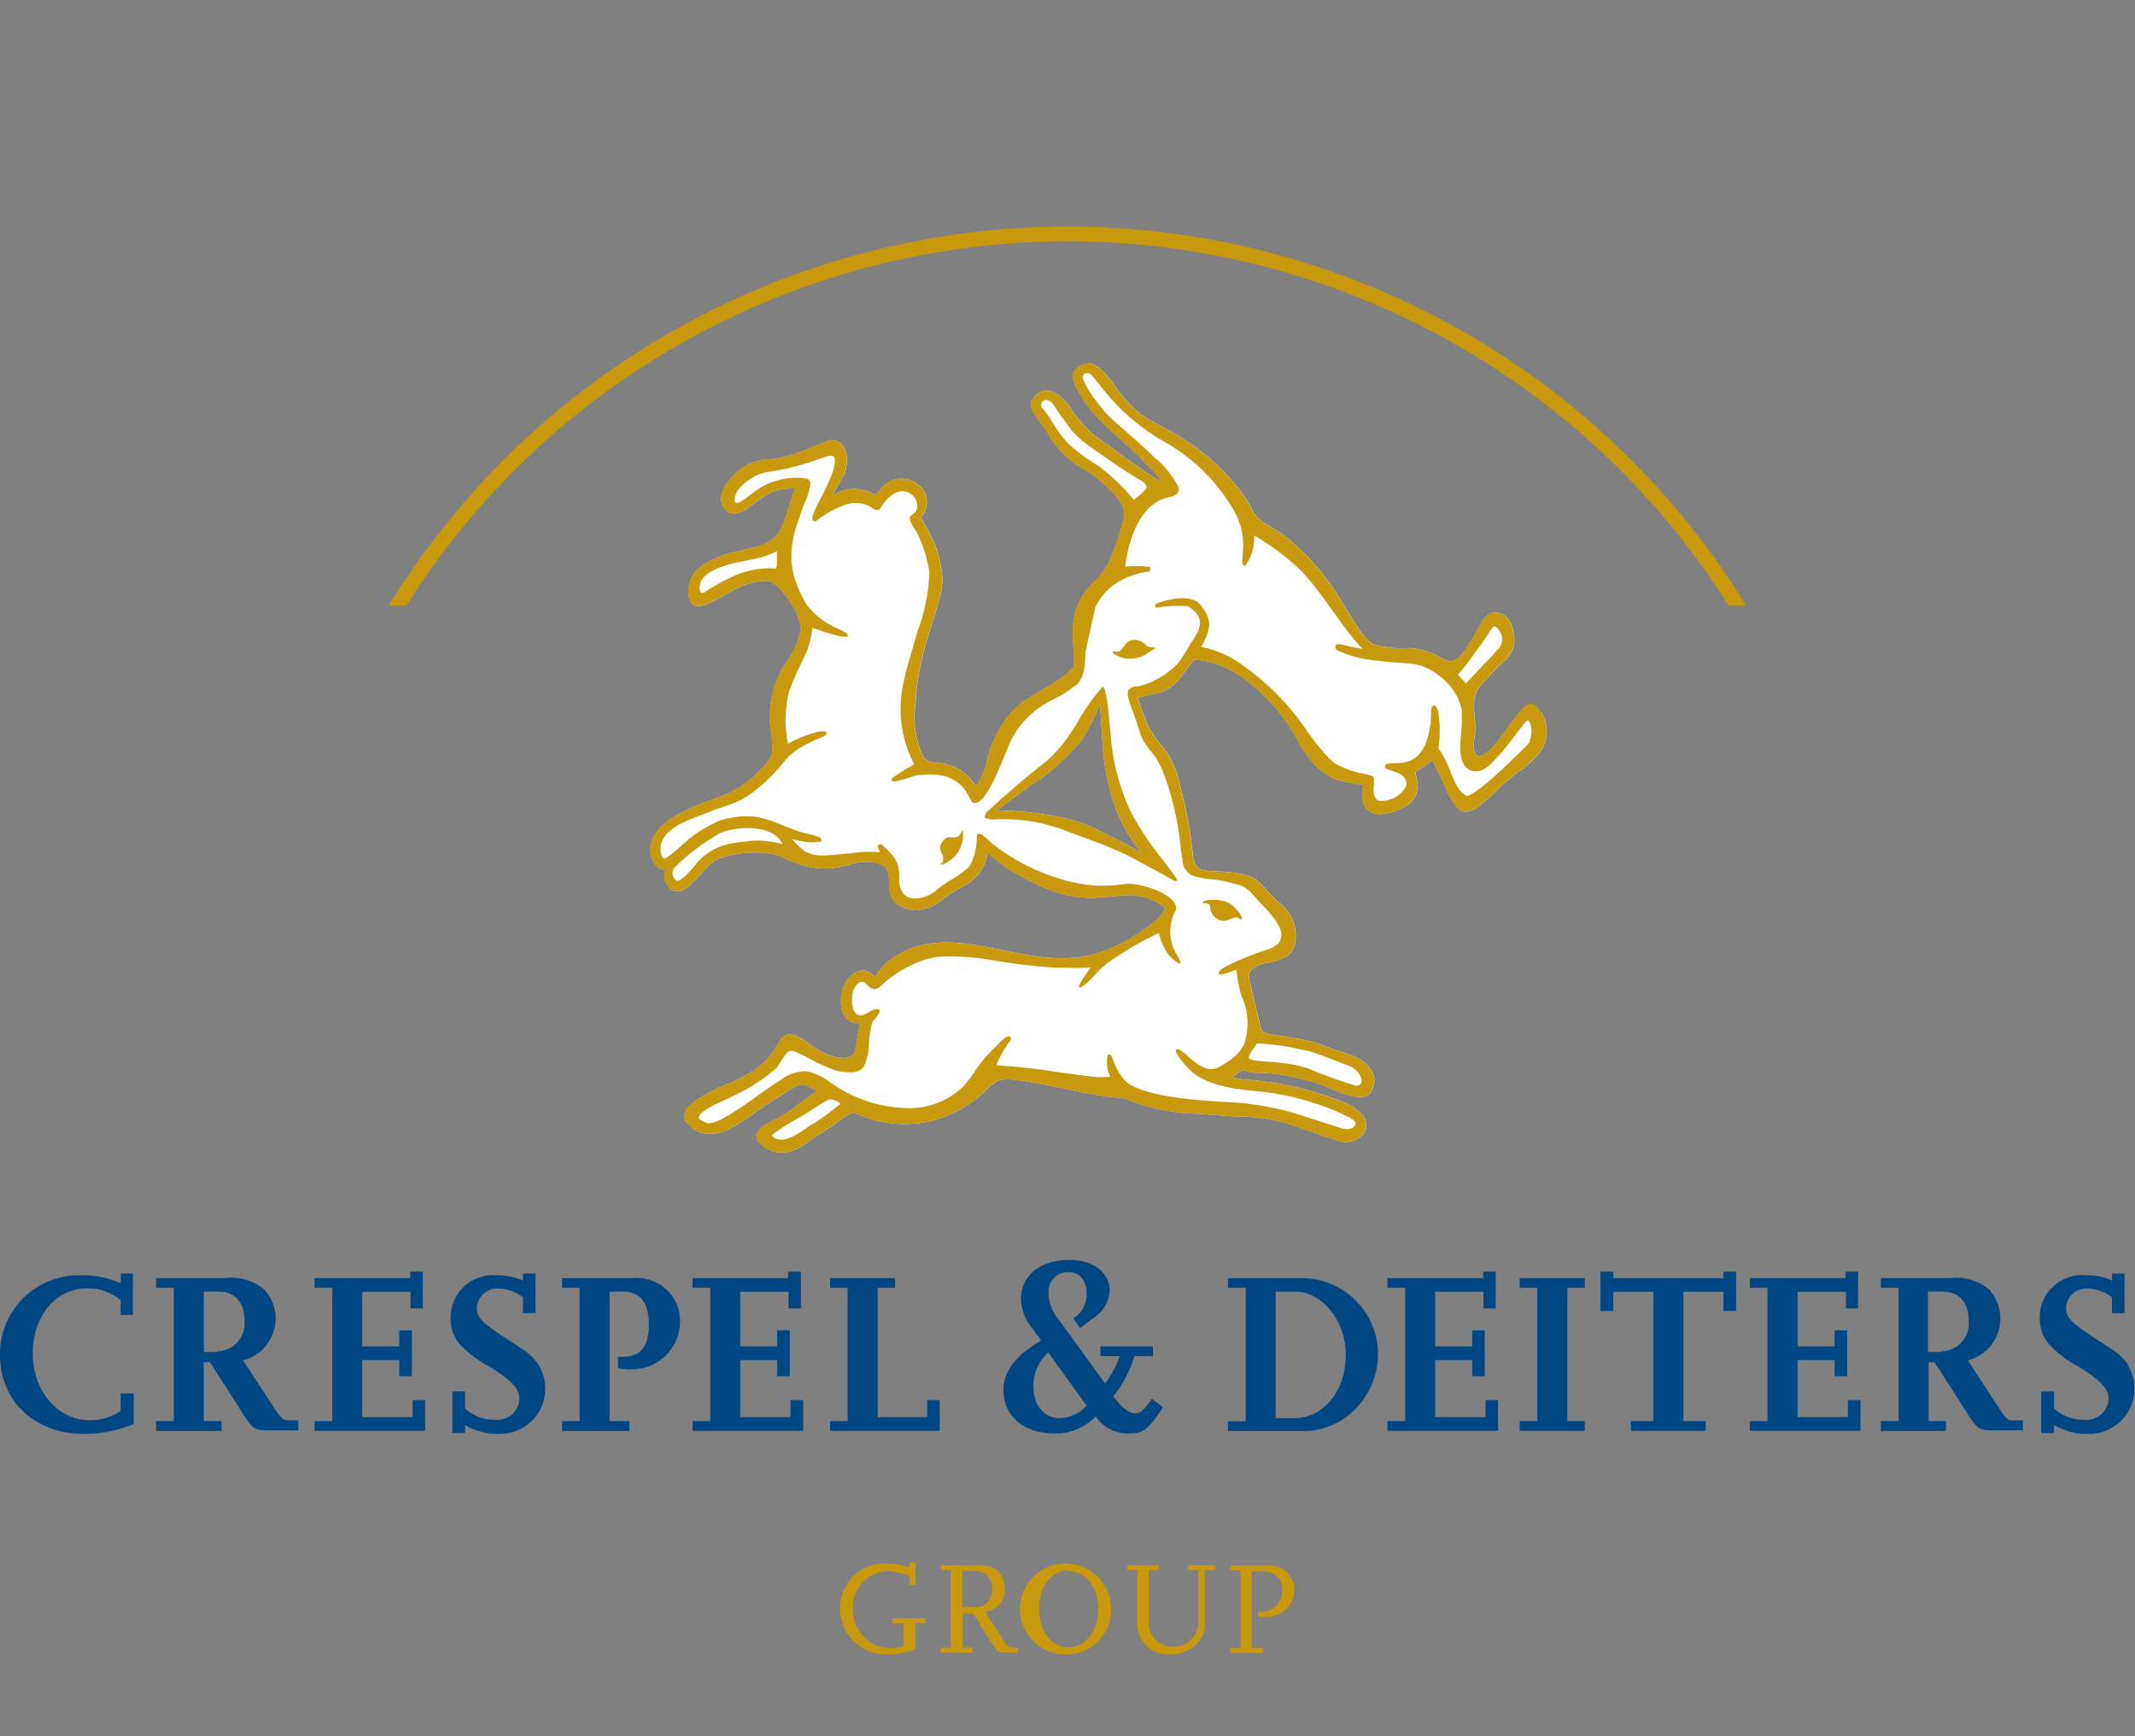
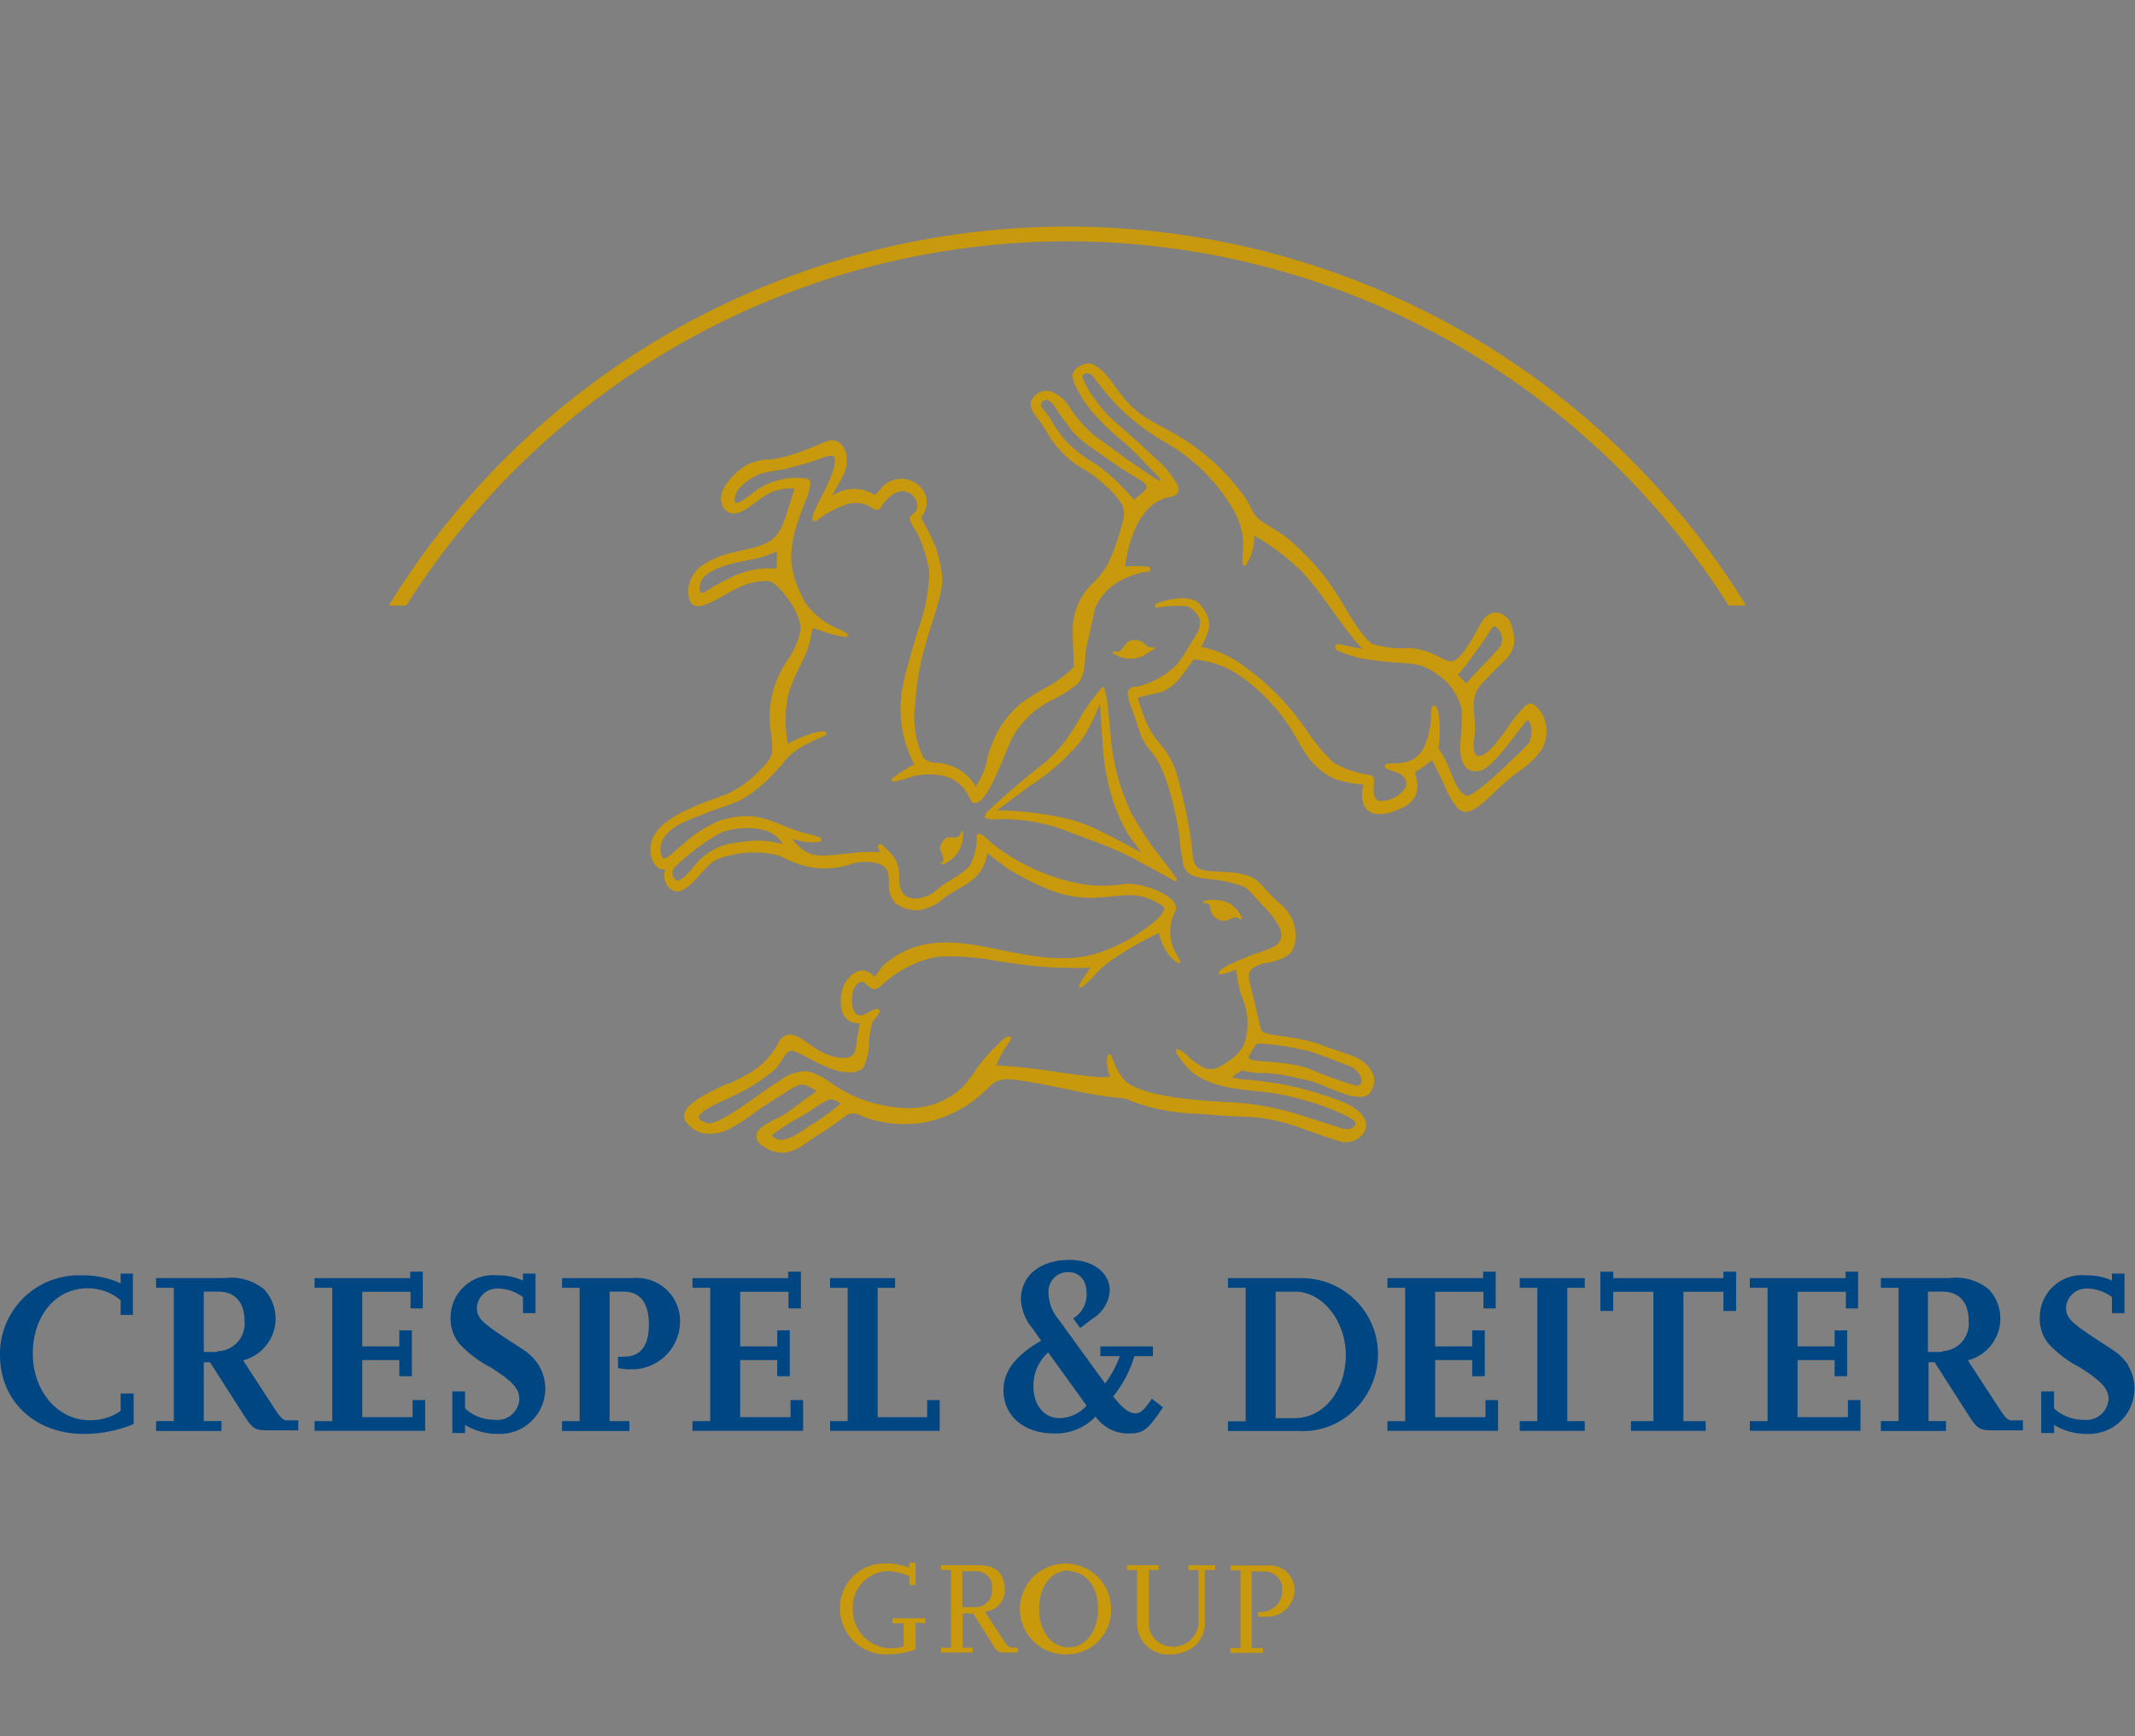
<svg xmlns="http://www.w3.org/2000/svg" fill="none" height="122" viewBox="0 0 150 122" width="150">
  <rect x="0" y="0" width="150" height="122" fill="#808080" stroke="none" />
  <clipPath id="a">
    <path d="m0 0h150v122h-150z" />
  </clipPath>
  <g clip-path="url(#a)">
    <g fill="#004683">
      <path d="m8.477 99.143c-.641.438-1.402.665-2.179.651-2.252 0-3.995-2.068-3.995-4.683 0-2.615 1.577-4.59 3.849-4.59.851-.008 1.676.289 2.324.837v1.034h.861v-2.905h-.861v.682c-.863-.387-1.803-.578-2.75-.558-.75-.025-1.498.102-2.197.373-.7.271-1.336.681-1.872 1.205-.536.524-.959 1.151-1.244 1.843s-.426 1.434-.414 2.182c0 3.236 2.449 5.541 5.893 5.541 1.2.003 2.389-.233 3.497-.692v-2.151h-.913z" />
      <path d="m19.392 99.132-2.314-3.546c.509-.13.975-.389 1.354-.753.378-.363.656-.818.805-1.32.149-.502.166-1.034.047-1.544-.118-.51-.367-.981-.723-1.367-.384-.316-.829-.55-1.307-.687-.478-.137-.98-.174-1.474-.109h-4.814v.682h1.245v9.366h-1.245v.693h4.596v-.693h-1.245v-4.135h.436l2.449 3.825c.56.858.716.961 1.681.961h2.075v-.703h-.664c-.332.041-.529-.103-.903-.672zm-4.15-4.135h-.923v-4.239h1.038c1.162 0 1.826.755 1.826 2.068.024.265-.006.533-.09.786-.084.253-.219.486-.397.685-.178.199-.395.359-.638.47-.243.112-.506.172-.773.178z" />
      <path d="m28.989 99.576h-3.538v-4.011h2.604v1.137h.882v-3.225h-.882v1.127h-2.604v-3.835h3.393v1.168h.861v-2.584h-.882v.455h-6.723v.682h1.245v9.366h-1.245v.682h7.771v-2.161h-.882z" />
      <path d="m36.854 94.894c-.187-.134-.654-.424-1.411-.92-1.567-1.034-1.94-1.396-1.94-2.068.007-.189.051-.374.131-.546.08-.171.193-.325.333-.452.14-.127.304-.225.483-.288.179-.063.368-.09.558-.079.627.013 1.233.222 1.733.6v1.127h.882v-2.781h-.882v.486c-.555-.244-1.157-.368-1.764-.362-.419-.047-.844-.004-1.246.124-.402.129-.772.341-1.085.622-.314.281-.564.626-.735 1.01-.171.385-.257.801-.255 1.221-.018.668.202 1.32.623 1.84.639.677 1.39 1.24 2.22 1.665 1.525.972 1.992 1.489 1.992 2.223-.013.211-.069.418-.164.607-.096.189-.23.357-.393.492-.163.136-.353.236-.557.296-.204.06-.418.077-.629.052-.768.007-1.51-.277-2.075-.796v-1.199h-.892v2.925h.892v-.568c.719.432 1.547.65 2.386.63.571.01 1.133-.133 1.63-.413.496-.28.909-.688 1.194-1.181s.432-1.053.426-1.621-.164-1.125-.459-1.612c-.259-.407-.598-.759-.996-1.034z" />
      <path d="m44.428 89.807h-4.939v.682h1.235v9.366h-1.235v.693h4.731v-.693h-1.39v-9.098h.986c1.173 0 1.774.796 1.774 2.326 0 1.53-.623 2.243-1.733 2.243-.145.018-.291.018-.436 0v.796c.289.065.585.096.882.093.89.025 1.754-.3 2.405-.906.651-.606 1.035-1.443 1.071-2.329.023-.437-.049-.874-.211-1.281-.163-.407-.412-.774-.73-1.075-.319-.302-.699-.531-1.115-.672-.416-.141-.858-.191-1.295-.145z" />
      <path d="m55.541 99.576h-3.538v-4.011h2.604v1.137h.882v-3.225h-.882v1.127h-2.604v-3.835h3.393v1.168h.872v-2.584h-.892v.455h-6.723v.682h1.245v9.366h-1.245v.682h7.771v-2.161h-.882z" />
      <path d="m65.138 99.577h-3.476v-9.087h1.224v-.682h-4.565v.682h1.235v9.366h-1.235v.682h7.699v-2.161h-.882z" />
      <path d="m79.778 99.308c-.457 0-.934-.362-1.567-1.189.677-.839 1.185-1.801 1.494-2.833h1.297v-.682h-3.694v.682h1.37c-.246.69-.596 1.338-1.038 1.923l-3.248-4.476c-.449-.515-.706-1.169-.726-1.851-.019-.192.003-.386.064-.569.062-.183.161-.351.293-.492.131-.142.291-.254.469-.329.178-.076.37-.113.564-.109.778 0 1.287.569 1.287 1.478.019.354-.059.706-.225 1.02-.166.313-.415.575-.719.759l.498.672.851-.651c.35-.205.644-.492.857-.837s.339-.735.367-1.138c0-1.251-1.172-2.161-2.822-2.161-2.075 0-3.424 1.106-3.424 2.781.041.763.336 1.491.84 2.068l.581.827c-1.785 1.034-2.646 2.13-2.646 3.484 0 1.809 1.432 3.039 3.569 3.039.541.015 1.078-.083 1.579-.288s.952-.512 1.327-.9c.26.376.609.68 1.016.888.407.207.86.311 1.318.3 1.038 0 1.359-.279 2.397-1.84l-.778-.6c-.581.848-.809 1.023-1.152 1.023zm-5.323.341c-1.1 0-1.847-.91-1.847-2.223-.013-.451.074-.899.253-1.313.179-.414.447-.785.784-1.085l2.698 3.742c-.238.267-.528.483-.853.634-.325.151-.677.234-1.036.245z" />
      <path d="m91.368 89.807h-5.094v.682h1.245v9.377h-1.245v.683h5.032c.695.034 1.39-.074 2.041-.317.651-.244 1.246-.618 1.746-1.1.542-.511.974-1.126 1.27-1.809s.45-1.418.452-2.161c.001-.71-.139-1.413-.413-2.068-.274-.655-.676-1.249-1.184-1.748s-1.109-.891-1.77-1.156-1.369-.395-2.081-.384zm-.425 9.842h-1.318v-8.891h1.38c1.909 0 3.549 2.068 3.549 4.445 0 2.512-1.556 4.445-3.611 4.445z" />
      <path d="m104.368 99.576h-3.538v-4.011h2.604v1.137h.882v-3.225h-.882v1.127h-2.604v-3.835h3.393v1.168h.861v-2.584h-.882v.455h-6.723v.682h1.245v9.366h-1.245v.682h7.771v-2.161h-.882z" />
      <path d="m106.775 90.489h1.235v9.366h-1.235v.682h4.566v-.682h-1.225v-9.366h1.225v-.682h-4.566z" />
      <path d="m121.083 89.807h-7.74v-.455h-.903v2.76h.903v-1.344h2.822v9.087h-1.577v.682h5.25v-.682h-1.567v-9.087h2.812v1.344h.892v-2.76h-.892z" />
      <path d="m129.83 99.576h-3.538v-4.011h2.604v1.137h.882v-3.225h-.882v1.127h-2.604v-3.835h3.393v1.168h.861v-2.584h-.882v.455h-6.724v.682h1.246v9.366h-1.246v.682h7.772v-2.161h-.882z" />
      <path d="m140.569 99.132-2.314-3.546c.509-.13.975-.389 1.354-.753.378-.363.655-.818.805-1.32.149-.502.166-1.034.047-1.544-.118-.51-.367-.981-.723-1.367-.383-.316-.828-.55-1.307-.687-.478-.137-.98-.174-1.473-.109h-4.814v.682h1.245v9.366h-1.245v.693h4.575v-.693h-1.224v-4.135h.425l2.449 3.825c.56.858.726.961 1.681.961h2.075v-.703h-.664c-.353.041-.519-.103-.892-.672zm-4.151-4.135h-.965v-4.239h1.038c1.162 0 1.826.755 1.826 2.068.024.262-.005.526-.087.776-.081.25-.212.481-.386.68-.174.198-.386.359-.624.473-.238.114-.496.179-.76.19z" />
      <path d="m149.533 95.927c-.271-.412-.624-.763-1.038-1.034-.176-.134-.653-.424-1.4-.92-1.567-1.034-1.94-1.396-1.94-2.068.006-.188.05-.372.129-.543s.192-.324.331-.451.302-.225.479-.289c.178-.064.366-.091.555-.082.627.011 1.233.221 1.732.6v1.127h.882v-2.781h-.882v.486c-.555-.245-1.156-.369-1.764-.362-.418-.047-.842-.005-1.244.124-.401.129-.77.341-1.083.622-.313.281-.562.626-.732 1.01-.169.385-.254.801-.25 1.221-.024.668.197 1.323.622 1.84.637.68 1.388 1.244 2.221 1.665 1.514.972 1.992 1.489 1.992 2.223-.014.212-.071.419-.168.608-.097.189-.232.356-.396.492s-.354.236-.559.296c-.205.06-.419.077-.631.051-.768.009-1.511-.276-2.075-.796v-1.199h-.903v2.925h.903v-.568c.718.434 1.547.653 2.386.63.572.012 1.136-.129 1.634-.409s.912-.687 1.198-1.18.434-1.054.429-1.623c-.005-.57-.164-1.127-.459-1.615z" />
    </g>
    <path d="m64.329 114.008v1.882c-.617.231-1.271.35-1.93.352-.436.022-.872-.044-1.282-.195s-.784-.384-1.101-.684c-.317-.299-.568-.66-.74-1.06s-.26-.831-.26-1.266c-.011-.432.068-.861.233-1.26.165-.399.411-.759.724-1.058.312-.298.684-.529 1.091-.676.407-.148.84-.209 1.272-.18.53-.008 1.055.091 1.546.289v-.361h.446v1.581h-.436v-.61c-.51-.249-1.072-.373-1.639-.362-.666.051-1.286.362-1.723.865-.437.504-.657 1.159-.611 1.823-.006.359.061.714.195 1.047.134.332.334.634.587.888.253.254.555.456.887.592.332.137.689.205 1.048.203.289-.004.575-.049.851-.135v-1.623h-.789v-.351h2.314v.351z" fill="#c8980d" />
    <path d="m70.72 116.117c-.55 0-.654 0-.965-.548l-1.39-2.202h-.726v2.409h.695v.341h-2.22v-.341h.695v-5.458h-.695v-.341h2.594c.903 0 1.421.248 1.702.827.126.257.19.54.187.827.029.399-.103.792-.365 1.095-.263.302-.635.488-1.035.517l1.349 2.068c.218.341.373.455.602.455h.363v.351zm-2.241-5.717h-.872v2.533h.892c.166.004.331-.028.484-.092s.291-.16.405-.281c.114-.121.2-.264.254-.421.054-.156.075-.323.06-.488.021-.166.004-.335-.049-.495-.053-.159-.142-.304-.26-.424-.118-.12-.261-.213-.419-.27s-.328-.078-.495-.062z" fill="#c8980d" />
    <path d="m75.078 116.242c-.642.043-1.282-.106-1.837-.43-.555-.323-1-.806-1.276-1.384-.276-.579-.372-1.227-.274-1.86s.385-1.222.823-1.691c.439-.469 1.008-.795 1.635-.937s1.282-.093 1.881.141c.599.234 1.113.642 1.476 1.171s.558 1.155.559 1.795c.025.818-.275 1.612-.834 2.21-.56.599-1.334.953-2.154.985zm0-5.893c-1.224 0-2.075 1.117-2.075 2.698 0 1.582.882 2.709 2.075 2.709s2.075-1.148 2.075-2.709-.882-2.646-2.065-2.646z" fill="#c8980d" />
    <path d="m84.644 110.318v3.546c.045.418-.039.84-.241 1.21-.202.369-.512.668-.89.857-.4.21-.845.32-1.297.321-.295.019-.59-.021-.869-.118-.279-.098-.534-.251-.752-.45-.217-.2-.392-.441-.513-.709-.121-.269-.186-.559-.191-.853v-3.804h-.706v-.341h2.22v.341h-.695v3.515c-.028.237-.005.478.068.706s.194.438.356.615c.161.177.359.318.579.413.221.095.459.141.699.137.244.006.487-.038.713-.131.226-.093.429-.232.598-.409.168-.176.297-.386.379-.615.082-.23.114-.474.095-.716v-3.515h-.706v-.341h1.878v.341z" fill="#c8980d" />
    <path d="m88.898 113.595c-.172.017-.346.017-.519 0v-.331c.083.013.167.013.249 0 .393-.008.766-.17 1.04-.45.274-.281.426-.658.423-1.049.029-.324-.071-.647-.279-.898-.208-.252-.506-.412-.831-.446h-1.038v5.376h.788v.341h-2.293v-.341h.716v-5.459h-.706v-.341h2.677c.239-.014.479.021.703.104.225.083.43.212.601.378.172.167.307.367.397.588.09.222.132.459.124.698-.011.256-.072.507-.182.739-.11.231-.265.438-.457.609-.192.171-.416.301-.659.384s-.501.116-.757.098z" fill="#c8980d" />
    <path d="m74.995 16.954c9.283.005 18.414 2.356 26.537 6.833 8.124 4.476 14.975 10.933 19.914 18.765h1.235c-4.995-8.135-12.004-14.856-20.353-19.519-8.35-4.663-17.761-7.112-27.333-7.112-9.572 0-18.983 2.449-27.333 7.112s-15.358 11.384-20.353 19.519h1.235c4.94-7.831 11.791-14.287 19.915-18.763 8.123-4.476 17.253-6.828 26.537-6.834z" fill="#c8980d" />
-     <path d="m80.234 59.951-.342-.207c-.923-.507-1.774-.951-2.729-1.416-.664-.327-1.359-.587-2.075-.775-1.444-.339-2.917-.54-4.399-.6-.225-.017-.45-.017-.674 0 0 0 .965-.703 1.598-1.179l.623-.476c.826-.511 1.6-1.1 2.314-1.758.218-.207.425-.413.612-.62.394-.371.742-.788 1.038-1.241.332-.566.626-1.153.882-1.758l.197-.465.187 2.843c.068 1.118.249 2.226.54 3.308.282 1.093.726 2.139 1.318 3.101.28.445.623.848.913 1.272m28.015-9.883c-.426-.62-.685-.703-1.038-.496-.52.506-.983 1.068-1.38 1.675-.415.517-1.141 1.664-1.805 1.83-.052.017-.106.019-.159.009s-.102-.035-.142-.071c-.301-.31-.145-1.034-.104-1.447.135-1.261-.436-2.45.405-3.453l.072-.083c.519-.558 1.038-1.096 1.598-1.633.338-.287.574-.675.675-1.106.058-.436.008-.88-.146-1.292-.045-.236-.158-.454-.326-.627-.167-.173-.382-.293-.618-.345-.133-.026-.271-.026-.404 0-.31.107-.571.319-.737.6l-.114.186c-.104.176-.197.362-.301.548-.254.484-.545.947-.872 1.385-.695.951-1.037.734-1.753.372-.636-.361-1.345-.573-2.075-.62-.853.068-1.71-.02-2.532-.259-.643-.32-1.536-1.819-2.168-2.895-.543-.932-1.171-1.811-1.878-2.626-.218-.248-.446-.496-.685-.734s-.602-.589-.903-.858c-.296-.275-.615-.524-.955-.744-.332-.217-.685-.424-1.038-.651-.447-.241-.792-.634-.975-1.106-.104-.186-.218-.403-.373-.651-1.351-1.922-3.125-3.51-5.188-4.642-1.857-1.034-2.501-1.22-3.849-3.029-.239-.32-.322-.496-.602-.817-.262-.343-.586-.633-.955-.858-.154-.097-.338-.138-.519-.114-.446.062-.975.341-1.038.837.01.218.063.432.156.631.349.749.803 1.445 1.349 2.068.549.611 1.138 1.184 1.764 1.716.301.238.56.465.757.651.488.455 1.286 1.323 1.816 1.851.529.527.498.713-.415.072-.695-.486-1.671-1.117-2.075-1.447-.591-.445-1.183-.868-1.785-1.292-.734-.624-1.367-1.356-1.878-2.171-.148-.217-.326-.412-.529-.579-.612-.455-1.255-.672-1.878 0-.623.672.187 1.354.529 1.881l.29.434c.577 1.088 1.433 2.005 2.48 2.657.365.193.712.418 1.038.672.27.217.55.445.809.693.414.362.77.783 1.058 1.251.172.428.172.905 0 1.334-.229.891-.531 1.763-.903 2.605-.26.538-.611 1.028-1.038 1.447-.479.425-.863.946-1.128 1.528s-.403 1.213-.408 1.853c0 .879.073 1.758.083 2.636-.634.618-1.358 1.138-2.148 1.54-.555.315-1.092.66-1.608 1.034-.594.506-1.099 1.107-1.494 1.778-.353.623-.628 1.286-.82 1.975-.104.75-.397 1.461-.851 2.068-.088-.191-.203-.369-.342-.527-.316-.359-.706-.647-1.142-.845-.436-.198-.91-.301-1.39-.302-.272-.031-.53-.135-.747-.3-.593-1.204-.799-2.562-.591-3.887.166-3.98 1.94-6.926 1.888-8.798-.063-.736-.217-1.462-.457-2.161-.301-.71-.648-1.401-1.038-2.068.102-.135.189-.281.259-.434.14-.326.176-.687.104-1.034-.081-.323-.267-.61-.529-.817-.194-.17-.421-.298-.668-.375-.247-.077-.507-.101-.763-.071-.257.03-.504.114-.726.246-.222.132-.413.309-.562.52-.111.131-.232.252-.363.362-.451-.29-.979-.438-1.516-.425-.537.013-1.057.186-1.493.497l.882-1.602c.121-.331.174-.682.156-1.034v-.134c-.03-.295-.145-.575-.332-.806-.571-.672-1.255-.176-1.899.072l-.664.269c-.762.306-1.555.528-2.366.662h-.27c-.483.033-.957.149-1.401.341-.566.321-1.058.758-1.442 1.282-.246.296-.404.654-.457 1.034-.021.262.044.523.187.744.06.103.142.193.241.26.099.068.211.113.33.132.892.145 1.868-1.158 2.926-1.54.473-.177.981-.244 1.484-.197l-.623 1.944c-.56 1.747-1.183 1.995-3.237 2.429-.291.062-.571.124-.851.207-.548.15-1.072.376-1.556.672-.344.183-.636.452-.847.779s-.334.704-.357 1.092c0 .517.083.858.342 1.034.259.176.643.114 1.193-.145.55-.259.82-.424 1.224-.651.228-.134.467-.269.706-.383.645-.319 1.355-.488 2.075-.496.467 0 1.038.651 1.536 1.365.429.561.714 1.217.83 1.913-.121.842-.449 1.641-.955 2.326-1.016 1.477-1.425 3.287-1.141 5.055.091.498.115 1.005.073 1.509-.13.304-.316.582-.55.817-.71.83-1.586 1.503-2.573 1.975-.903.362-1.702.579-2.625 1.034-.717.287-1.383.689-1.971 1.189-.225.215-.42.458-.581.724-.602 1.106 0 2.522.799 2.357-.081.228-.096.474-.043.71.053.236.172.452.344.624 1.038.93 2.231-1.354 3.113-1.902.322-.185.673-.314 1.038-.383 1.173-.312 2.407-.312 3.58 0 .607.329 1.251.582 1.919.755.961.214 1.962.178 2.905-.103.602-.228 1.257-.282 1.888-.155.944.207.955.641.975 1.427-.023.255.006.511.084.754s.205.468.372.662c.425.311.936.484 1.463.496.733-.051 1.424-.359 1.951-.868.654-.496 1.598-.889 2.075-1.344.542-.462.888-1.113.965-1.819.446.383.944.713 1.401 1.085 2.895 1.737 4.358 2.068 6.039 2.068l.809-.052c1.536-.145 2.334-.351 3.725.403.259.145.457.279.457.372 0 .403-.706 1.034-1.567 1.602-1.038.742-2.196 1.301-3.424 1.654-1.919.496-3.797.248-6.402-.3-2.947-.62-5.8-1.158-8.3 1.034-.156.134-.643.837-.664.848-.183-.24-.45-.402-.747-.455-.612-.072-1.183.548-1.401 1.034-.394.951-.384 2.75 1.11 2.667 0 .217-.124.662-.176 1.034-.135 1.034-.093 1.52-1.349 1.385-.504-.094-.986-.279-1.421-.548-.311-.186-.602-.414-.892-.62-.169-.115-.346-.218-.529-.31-.55-.248-1.038-.227-1.411.558-.438.805-1.082 1.479-1.868 1.954-.505.301-1.028.571-1.567.806h-.114c-1.598.744-3.403 1.613-2.936 2.605.162.22.358.411.581.569.184.14.397.238.623.289.601.112 1.222.033 1.774-.227l.156-.083c.57-.3 1.115-.646 1.629-1.034.861-.662 1.816-1.199 2.729-1.788.467-.279.737-.321.986-.238.264.127.52.269.768.424l-.768.538-1.401 1.034c-.519.351-2.023.879-2.075 1.52-.007.145.026.289.096.416.07.128.173.234.298.307.454.362 1.028.542 1.608.507.538-.096 1.044-.324 1.473-.662.259-.176.508-.362.768-.517.55-.331 1.432-.941 1.951-1.344s.861-.227 1.328 0c1.358.505 2.825.644 4.254.403 1.679-.315 3.221-1.134 4.42-2.347.529-.517.83-.827 2.189-.631 1.038.145 2.075.362 3.113.569.747.165 1.494.321 2.241.445.747.124 1.318.207 1.982.258.195.011.385.072.55.176 1.552.587 3.196.898 4.856.92.975.083 1.93.165 2.905.196 1.344.016 2.676.254 3.943.703l.623.227c.851.31 1.826.641 2.355.796 1.411.507 3.59-1.664-.342-2.977-.643-.238-1.339-.455-2.013-.641l-.591-.155c-1.163-.273-2.346-.456-3.538-.548-.332 0-.633-.072-.757-.103l-.301-.083.706-.475c.468.139.954.205 1.442.196h.218c.771.041 1.537.162 2.283.362l.581.134h.073c.443.125.876.28 1.297.465 1.214.507 2.864 1.23 3.237.186.105-.19.161-.403.161-.62 0-.217-.055-.43-.161-.62-.268-.466-.684-.83-1.183-1.034-.612-.269-1.567-.527-2.241-.806-.375-.144-.76-.261-1.152-.351-.529-.124-1.038-.207-1.587-.289s-1.546-.145-1.629-.486l-.84-3.515c-.073-.662.207-.786.726-1.034.332-.145.654-.114 1.038-.238.654-.238 1.141-.362 1.401-1.034.146-.515.143-1.06-.007-1.574s-.443-.975-.844-1.331c-1.888-1.561-1.297-2.192-4.15-2.357-1.463-.083-2.075.052-2.148-1.427-.155-1.423-.415-2.833-.778-4.218-.685-3.37-1.754-2.977-2.583-5.169-.166-.455-.446-1.22-.477-1.416 1.276-.403 1.66-.145 2.646-1.034.332-.31.82-1.034 1.297-1.654 1.175.09 2.304.493 3.268 1.168 1.622 1.139 2.966 2.626 3.932 4.352.201.38.423.75.664 1.106.49.757 1.179 1.365 1.992 1.758.673.219 1.369.358 2.075.413-.157.456-.157.95 0 1.406.488 1.085 1.951.61 2.698.227.392-.16.718-.448.923-.817.311-.806.093-.982 0-1.706.412-.249.804-.528 1.172-.837.374.672.654 1.282.892 1.799.212.551.506 1.066.872 1.53.415.434.892.413 1.681-.207.261-.207.51-.428.747-.662.567-.568 1.17-1.1 1.805-1.592.7-.432 1.301-1.006 1.764-1.685.203-.392.304-.828.293-1.269-.011-.441-.133-.872-.355-1.253" fill="#fff" />
    <path d="m107.522 52.084c-.387.44-.8.857-1.234 1.251-.312.3-1.443 1.416-2.314 2.068-.519.393-.955.641-1.038.445-.83-.393-1.037-2.243-1.878-3.246.125-.836.125-1.686 0-2.522-.016-.123-.055-.242-.114-.351-.135-.196-.249-.238-.363 0-.041.343-.061.688-.062 1.034-.26 1.685-.685 2.905-2.594 2.874-.311 0-.571 0-.612.155-.042.155 0 .186.124.238l.726.259c.654.258.706.703.591 1.034-.188.303-.453.551-.768.718-.315.167-.67.248-1.027.233-.342 0-.54-.445-.425-1.21 0-.527 0-.537-.467-.641-.837-.131-1.643-.415-2.376-.837-.749-.726-1.414-1.534-1.982-2.409l-.187-.258c-1.108-1.554-2.465-2.916-4.015-4.032-.909-.717-1.976-1.21-3.113-1.437.674-1.241.82-1.809 0-2.895-.602-.806-2.075-.517-2.978-.217-.27.093-.342.228-.197.351h.124c.685-.116 1.382-.148 2.075-.093.349.162.633.435.809.775.301.589-.249 1.385-.581 1.84-.271.527-.595 1.026-.965 1.489-.759.752-1.71 1.285-2.749 1.54-.116-.015-.234-.002-.344.037-.11.04-.209.105-.289.19-.207.259.104 1.034.353 1.696.477 1.24.342 1.633 1.328 2.771.986 1.137 1.754 4.549 1.909 6.037.033.49.099.977.197 1.458v.124c.025.207.102.404.224.574s.283.306.471.398c.427.141.869.227 1.318.258.423.035.843.104 1.255.207.882.258 1.11.186 1.816 1.034.706.848 3.248 2.926.851 3.701-.571.186-3.486 1.22-3.393 1.644 0 .176.301.072.56 0 .229-.07.454-.153.674-.248.05.629.172 1.25.363 1.851.497 1.076.56 2.301.176 3.422-.179.351-.43.661-.737.91-.327.254-.674.483-1.038.682-.17.086-.359.131-.55.131s-.38-.045-.55-.131c-.38-.197-.729-.448-1.038-.744-.165-.17-.349-.319-.55-.445-.311-.165-.384-.072-.28.217.317.507.705.967 1.152 1.365 1.349 1.034 3.31 1.179 5.011 1.344.98.117 1.949.317 2.895.6l.249.072c.802.235 1.586.528 2.345.879.581.258.965.496.934.693-.145.362-.488.496-1.214.238l-2.314-.744c-1.84-.624-3.764-.972-5.707-1.034-2.822-.145-5.686-.507-6.848-1.375-.359-.367-.644-.798-.84-1.272-.135-.279-.218-.693-.342-.693h-.073c-.073 0-.124.145-.124.32-.008.148-.008.296 0 .445.02.281.098.556.228.806-.393.04-.79.04-1.183 0-.695-.072-1.546-.196-2.459-.32-1.45-.238-2.912-.4-4.378-.486.219-.527.493-1.03.82-1.499.093-.1.167-.215.218-.341.006-.023.007-.046.003-.07-.004-.023-.014-.045-.028-.064s-.032-.034-.053-.045c-.021-.011-.044-.017-.068-.018-.176 0-.508.258-.84.641-.511.474-.973.997-1.38 1.561-.283.456-.602.888-.955 1.292-.573.562-1.264.991-2.022 1.255s-1.567.358-2.366.275c-1.792-.115-3.514-.731-4.97-1.778-.408-.309-.863-.55-1.349-.713-.132-.04-.267-.068-.405-.083-.676.02-1.326.264-1.847.693-.799.475-1.567 1.085-2.355 1.623-.259.165-.768.527-1.297.837-.529.31-1.152.6-1.442.486-.394-.134-.55-.258-.56-.383 0-.403 1.224-.972 2.002-1.313l.519-.248c1.041-.488 2.011-1.114 2.884-1.861.301-.351.508-.796.799-1.127.291-.331.695 0 1.297.259.661.385 1.356.711 2.075.972.367.105.749.153 1.131.145.321.004.631-.118.861-.341.27-.561.405-1.177.394-1.799.024-.484.108-.963.249-1.427l.124-.134c.156-.186.425-.548.384-.631s-.114-.165-.353-.093c-.179.053-.348.137-.498.248-1.183.693-1.183-.93-1.038-1.499.104-.362.373-.693.674-.682.301.01.654.961 1.359.227.561-.532 1.202-.975 1.899-1.313.65-.338 1.351-.569 2.075-.682 1.391-.065 2.785.039 4.15.31 1.318.207 2.625.372 3.953.455.851 0 1.691.062 2.583 0-.156.207-.28.413-.425.62-.145.207-.467.672-.363.775.104.103.685-.424.913-.682l.104-.103c.45-.536.987-.993 1.587-1.354.948-.642 1.948-1.206 2.988-1.685.11.51.318.995.612 1.427.249.403 1.421 1.344.654.103-.287-.463-.448-.994-.464-1.538-.016-.544.111-1.084.37-1.563.405-1.034-2.521-2.068-3.652-1.861-.687.102-1.382.133-2.075.093-.735-.06-1.461-.195-2.168-.403-1.825-.513-3.529-1.385-5.011-2.564-.332-.321-.706-.662-.872-.662-.025-.005-.05-.005-.075.002-.024.007-.047.019-.065.037-.018.017-.032.039-.041.063-.008.024-.01.049-.006.074.015.719-.153 1.43-.488 2.068-.664.734-1.691 1.085-2.428 1.788-.56.455-1.888.879-2.355 0-.139-.282-.203-.596-.187-.91.038-.349-.006-.703-.131-1.031-.124-.329-.325-.624-.585-.861l-.394-.383c-.156-.155-.228-.134-.29-.114-.062.021-.135.134-.073.269l.145.289c-.692-.053-1.388-.029-2.075.072-1.297.103-2.366.351-3.113-.103h-.052c-.286-.2-.547-.432-.778-.693l-.166-.196c.31.085.626.151.944.196.289.04.582.04.872 0 .27 0 .332-.145.135-.31-.334-.137-.682-.237-1.038-.3-2.148-.569-2.957-1.602-5.499-1.034l-.519.145c-.528.239-1.038.515-1.525.827-.747.476-1.774 1.571-2.272 1.82h-.197c-.1-.201-.152-.422-.152-.646 0-.224.052-.445.152-.646.519-1.034 2.075-1.489 3.113-1.902.446-.196.975-.351 1.473-.527.334-.116.66-.254.975-.413.264-.143.517-.305.757-.486.888-.673 1.68-1.462 2.355-2.347.404-.426.882-.776 1.411-1.034.337-.181.683-.343 1.038-.486.28-.124.446-.197.374-.362-.052-.083-.332-.103-.747 0-.197.052-.405.124-.602.197-.466.162-.917.363-1.349.6-.241-1.207-.216-2.452.073-3.649.256-.708.557-1.399.903-2.068.156-.331.27-.589.373-.827.191-.513.316-1.048.373-1.592l.405.134c.579.219 1.176.385 1.785.496.239 0 .363 0 .28-.176-.083-.176-1.038-.527-1.172-.631-.644-.354-1.212-.832-1.671-1.406-.135-.195-.25-.403-.342-.62-.424-.773-.685-1.625-.768-2.502-.017-.698.066-1.394.249-2.068.234-.821.522-1.625.861-2.409l.073-.248c.099-.25.152-.516.156-.786-.016-.06-.044-.116-.084-.164-.039-.048-.089-.087-.145-.115h-.114c-.627-.097-1.267-.058-1.878.114-.698.172-1.348.501-1.899.962-.301.207-1.11.93-1.204.517-.002-.21.044-.417.134-.607.09-.19.221-.357.385-.489.357-.348.78-.623 1.245-.806.539-.197 1.401-.259 1.992-.414.425-.114.892-.227 1.338-.362l.695-.227c.394-.155 1.038-.414 1.193-.217.384.734-1.038 3.008-1.349 3.763-.062.165-.125.31-.156.403-.031.093-.052.362.124.362h.114c.599-.479 1.272-.86 1.992-1.127.323-.134.676-.185 1.024-.147.348.038.681.163.968.364.048.051.11.087.177.105.068.018.139.018.206-.002.104 0 .176-.124.259-.259.477-.775 1.453-1.489 2.22-.693.108.117.188.257.233.409.045.152.054.313.027.469-.228.713-1.038.165 0 1.696.43.87.72 1.801.861 2.76-.037 1.415-.315 2.813-.82 4.135-.239.848-.477 1.664-.716 2.481-.124.434-.27 1.034-.384 1.726-.278 1.77.024 3.583.861 5.169-.5.264-.982.561-1.442.889-.187.145-.207.269 0 .331.51-.11 1.012-.252 1.504-.424 2.957-.486 3.6 1.127 3.88 1.654.073.145.114.238.218.258 1.038.248 2.283-3.835 2.729-4.569.635-1.163 1.623-2.097 2.822-2.667.584-.287 1.137-.633 1.65-1.034.612-.486.643-1.489.674-2.367l.685-3.101c.307-.65.775-1.212 1.359-1.633.659-.432 1.401-.724 2.179-.858.28 0 .28 0 .311-.165.031-.165 0-.176-.145-.207-.535-.052-1.073-.052-1.608 0 .239-1.974 1.121-4.621 3.248-4.911.446-.114.571-.372.488-.713-.421-.794-.996-1.497-1.691-2.068-.809-.786-1.66-1.52-2.511-2.264-.616-.511-1.16-1.103-1.619-1.757l-.197-.248c-.261-.371-.48-.77-.654-1.189-.218-.383.342-.631.623-.269l.114.145c.259.321.529.641.664.837 1.202 1.506 2.685 2.767 4.368 3.711 1.936 1.099 3.552 2.681 4.69 4.59.626.979.884 2.147.726 3.298 0 .341-.073.703.062.755s.187 0 .239-.134c.367-.588.548-1.272.519-1.964 1.195.684 2.3 1.514 3.289 2.471l.301.321c1.473 1.654 2.604 3.68 4.015 5.169-.394-.062-.903-.165-1.183-.238-.28-.072-.612-.166-.716 0v.062c-.016.051-.013.106.008.155.021.049.058.089.106.114.776.364 1.607.599 2.459.693l.955.114c1.494.176 2.386-.062 3.683.93.851.582 1.449 1.466 1.67 2.471v.868c0 .93-.456 2.74.498 3.318.213.115.462.145.696.083h.093c1.038-.248 3.113-3.546 3.331-3.546.217 0 .435.858.124 1.478m-19.703 22.123c.159-.318.35-.62.571-.899 1.096.038 2.185.194 3.248.465h.145c.768.186 2.376.858 3.113 1.127.737.269 1.245 1.375.425 1.375-1.18-.353-2.337-.778-3.466-1.272h-.073c-1.837-.589-4.15-.289-3.963-.755m-30.691 4.724-.425.3c-.633.434-1.463.982-2.075.744-.135-.045-.251-.132-.332-.248.607-.478 1.256-.9 1.94-1.261.166-.093.332-.186.488-.289.529-.341 1.038-.682 1.463-.91.28-.207.716.062.955.227-.581.465-1.287 1.034-1.992 1.447m-4.669-19.87c-.433.036-.863.101-1.286.196-.876.212-1.659.702-2.231 1.396-.301.403-1.162 1.375-1.401 1.137-.117-.101-.197-.239-.225-.392-.028-.152-.004-.309.069-.446.967-.965 2.059-1.796 3.248-2.471.173-.079.354-.141.54-.186 1.266-.321 3.268-.3 3.86.961-.834-.25-1.711-.317-2.573-.196zm24.569-26.497-.124-.093c-.643-.385-1.241-.839-1.785-1.354-.422-.458-.797-.957-1.121-1.489-.186-.357-.42-.687-.695-.982-.363-.372.29-1.158.944 0 .342.569.768 1.034 1.1 1.551.463.5.985.941 1.556 1.313l.166.114c1.1.796 2.418 1.664 2.957 1.964s.643.507.55.682c-.143.191-.314.358-.508.496-.119.087-.233.18-.342.279-.104-.124-.218-.238-.322-.351-.705-.81-1.502-1.535-2.376-2.161m25.42 14.846c.431-.474.826-.978 1.183-1.509l.384-.517c.27-.362.425-.6.591-.868s.312-.507.436-.538c.125-.031.405.331.457.496.074.167.103.351.082.532-.02.182-.088.355-.197.501-.29.279-.539.61-.83.889-.186.176-.363.362-.539.558-.177.196-.643.703-.975 1.034-.166-.228-.395-.403-.55-.61zm-47.852-7.64v.145c-1.198-.092-2.396.171-3.445.755l-.29.134-.747.413c-.405.238-.612.486-.83.393-.083-.159-.105-.343-.062-.517.104-.744 1.038-1.158 1.93-1.427.519-.155 1.038-.248 1.411-.331.72-.105 1.419-.318 2.075-.631v1.034m53.673 10.266c-.425-.62-.684-.703-1.037-.496-.531.524-1.001 1.107-1.401 1.737-.415.517-1.141 1.664-1.805 1.83-.052.017-.106.019-.159.009s-.102-.035-.142-.071c-.301-.31-.145-1.034-.104-1.447.135-1.261-.436-2.45.405-3.453l.072-.083c.519-.558 1.038-1.096 1.598-1.633.338-.287.574-.675.675-1.106.058-.436.008-.88-.146-1.292-.045-.236-.158-.454-.326-.627-.167-.173-.382-.293-.618-.345-.133-.026-.271-.026-.404 0-.31.107-.571.319-.737.6l-.114.186c-.104.176-.197.362-.301.548-.254.484-.545.947-.872 1.385-.695.951-1.037.734-1.753.372-.636-.361-1.345-.573-2.075-.62-.853.068-1.71-.02-2.532-.259-.643-.32-1.536-1.819-2.168-2.895-.543-.932-1.171-1.811-1.878-2.626-.218-.248-.446-.496-.685-.734s-.602-.589-.903-.858c-.296-.275-.615-.524-.955-.744-.332-.217-.685-.424-1.038-.651-.447-.241-.792-.634-.975-1.106-.104-.186-.218-.403-.373-.651-1.351-1.922-3.125-3.51-5.188-4.642-1.857-1.034-2.501-1.22-3.849-3.029-.239-.32-.322-.496-.602-.817-.262-.343-.586-.633-.955-.858-.154-.097-.338-.138-.519-.114-.446.062-.975.341-1.038.837.01.218.063.432.156.631.349.749.803 1.445 1.349 2.068.549.611 1.138 1.184 1.764 1.716.301.238.56.465.757.651.488.455 1.286 1.323 1.816 1.851.529.527.498.713-.415.072-.695-.486-1.671-1.117-2.075-1.447-.591-.445-1.183-.868-1.785-1.292-.734-.624-1.367-1.356-1.878-2.171-.148-.217-.326-.412-.529-.579-.612-.455-1.255-.672-1.878 0-.623.672.187 1.354.529 1.881l.29.434c.577 1.088 1.433 2.005 2.48 2.657.365.193.712.418 1.038.672.27.217.55.445.809.693.414.362.77.783 1.058 1.251.172.428.172.905 0 1.334-.229.891-.531 1.763-.903 2.605-.26.538-.611 1.028-1.038 1.447-.479.425-.863.946-1.128 1.528s-.403 1.213-.408 1.853c0 .879.073 1.758.083 2.636-.634.618-1.358 1.138-2.148 1.54-.555.315-1.092.66-1.608 1.034-.594.506-1.099 1.107-1.494 1.778-.353.623-.628 1.286-.82 1.975-.104.75-.397 1.461-.851 2.068-.088-.191-.203-.369-.342-.527-.316-.359-.706-.647-1.142-.845-.436-.198-.91-.301-1.39-.302-.272-.031-.53-.135-.747-.3-.593-1.204-.799-2.562-.591-3.887.166-3.98 1.94-6.926 1.888-8.787-.062-.74-.216-1.469-.457-2.171-.301-.71-.648-1.401-1.038-2.068.102-.135.189-.281.259-.434.14-.326.176-.687.104-1.034-.081-.323-.267-.61-.529-.817-.194-.17-.421-.298-.668-.375-.247-.077-.507-.101-.763-.071-.257.03-.504.114-.726.246-.222.132-.413.309-.562.52-.111.131-.232.252-.363.362-.451-.29-.979-.438-1.516-.425-.537.013-1.057.186-1.493.497l.882-1.602c.121-.331.174-.682.156-1.034v-.134c-.03-.295-.145-.575-.332-.806-.571-.672-1.255-.176-1.899.072l-.664.269c-.762.306-1.555.528-2.366.662h-.27c-.483.033-.957.149-1.401.341-.566.321-1.058.758-1.442 1.282-.246.296-.404.654-.457 1.034-.021.262.044.523.187.744.06.103.142.193.241.26.099.068.211.113.33.132.892.145 1.868-1.158 2.926-1.54.473-.177.981-.244 1.484-.197l-.623 1.944c-.56 1.747-1.183 1.995-3.237 2.429-.291.062-.571.124-.851.207-.548.15-1.072.376-1.556.672-.344.183-.636.452-.847.779s-.334.704-.357 1.092c0 .517.083.858.342 1.034.259.176.643.114 1.193-.145.55-.259.82-.424 1.224-.651.228-.134.467-.269.706-.383.645-.319 1.355-.488 2.075-.496.467 0 1.038.651 1.536 1.365.429.561.714 1.217.83 1.913-.121.842-.449 1.641-.955 2.326-1.016 1.477-1.425 3.287-1.141 5.055.091.498.115 1.005.073 1.509-.13.304-.316.582-.55.817-.71.83-1.586 1.503-2.573 1.975-.903.362-1.702.579-2.625 1.034-.717.287-1.383.689-1.971 1.189-.225.215-.42.458-.581.724-.602 1.106 0 2.522.799 2.357-.081.228-.096.474-.043.71.053.236.172.452.344.624 1.038.93 2.231-1.354 3.113-1.902.322-.185.673-.314 1.038-.383 1.173-.312 2.407-.312 3.58 0 .607.329 1.251.582 1.919.755.961.214 1.962.178 2.905-.103.602-.228 1.257-.282 1.888-.155.944.207.955.641.975 1.427-.023.255.006.511.084.754s.205.468.372.662c.425.311.936.484 1.463.496.733-.051 1.424-.359 1.951-.868.654-.496 1.598-.889 2.075-1.344.542-.462.888-1.113.965-1.819.446.383.944.713 1.401 1.085 2.895 1.737 4.358 2.068 6.039 2.068l.809-.052c1.536-.145 2.334-.351 3.725.403.259.145.457.279.457.372 0 .403-.706 1.034-1.567 1.602-1.038.742-2.196 1.301-3.424 1.654-1.919.496-3.797.248-6.402-.3-2.947-.62-5.8-1.158-8.3 1.034-.156.134-.643.837-.664.848-.183-.24-.45-.402-.747-.455-.612-.072-1.183.548-1.401 1.034-.394.951-.384 2.75 1.11 2.667 0 .217-.124.662-.176 1.034-.135 1.034-.093 1.52-1.349 1.385-.504-.094-.986-.279-1.421-.548-.311-.186-.602-.414-.892-.62-.169-.115-.346-.218-.529-.31-.55-.248-1.038-.227-1.411.558-.438.805-1.082 1.479-1.868 1.954-.505.301-1.028.571-1.567.806h-.114c-1.598.744-3.403 1.613-2.936 2.605.162.22.358.411.581.569.184.14.397.238.623.289.601.112 1.222.033 1.774-.227l.156-.083c.57-.3 1.115-.646 1.629-1.034.861-.662 1.816-1.199 2.729-1.788.467-.279.737-.321.986-.238.264.127.52.269.768.424l-.768.538-1.401 1.034c-.519.351-2.023.879-2.075 1.52-.007.145.026.289.096.416.07.128.173.234.298.307.454.362 1.028.542 1.608.507.538-.096 1.044-.324 1.473-.662.259-.176.508-.362.768-.517.55-.331 1.432-.941 1.951-1.344s.861-.227 1.328 0c1.358.505 2.825.644 4.254.403 1.679-.315 3.221-1.134 4.42-2.347.529-.517.83-.827 2.189-.631 1.038.145 2.075.362 3.113.569.747.165 1.494.321 2.241.445.747.124 1.318.207 1.982.258.195.011.385.072.55.176 1.552.587 3.196.898 4.856.92.975.083 1.93.165 2.905.196 1.344.016 2.676.254 3.943.703l.623.227c.851.31 1.826.641 2.355.796 1.411.507 3.59-1.664-.342-2.977-.643-.238-1.339-.455-2.013-.641l-.591-.155c-1.163-.273-2.346-.456-3.538-.548-.332 0-.633-.072-.757-.103l-.301-.083.706-.475c.468.139.954.205 1.442.196h.218c.771.041 1.537.162 2.283.362l.581.134h.073c.443.125.876.28 1.297.465 1.214.507 2.864 1.23 3.237.186.105-.19.161-.403.161-.62 0-.217-.055-.43-.161-.62-.268-.466-.684-.83-1.183-1.034-.612-.269-1.567-.527-2.241-.806-.375-.144-.76-.261-1.152-.351-.529-.124-1.038-.207-1.587-.289s-1.546-.145-1.629-.486l-.84-3.515c-.073-.662.207-.786.726-1.034.332-.145.654-.114 1.038-.238.654-.238 1.141-.362 1.401-1.034.146-.515.143-1.06-.007-1.574s-.443-.975-.844-1.331c-1.888-1.561-1.297-2.192-4.15-2.357-1.463-.083-2.075.052-2.148-1.427-.155-1.423-.415-2.833-.778-4.218-.685-3.37-1.754-2.977-2.583-5.169-.166-.455-.446-1.22-.477-1.416 1.276-.403 1.66-.145 2.646-1.034.332-.31.82-1.034 1.297-1.654 1.175.09 2.304.493 3.268 1.168 1.622 1.139 2.966 2.626 3.932 4.352.201.38.423.75.664 1.106.49.757 1.179 1.365 1.992 1.758.673.219 1.369.358 2.075.413-.157.456-.157.95 0 1.406.488 1.085 1.951.61 2.698.227.392-.16.718-.448.923-.817.311-.806.093-.982 0-1.706.412-.249.804-.528 1.172-.837.374.672.654 1.282.892 1.799.212.551.506 1.066.872 1.53.415.434.892.413 1.681-.207.261-.207.51-.428.747-.662.567-.568 1.17-1.1 1.805-1.592.7-.432 1.301-1.006 1.764-1.685.203-.392.304-.828.293-1.269-.011-.441-.133-.872-.355-1.253" fill="#c8980d" />
    <path d="m80.234 59.951-.342-.207c-.923-.506-1.774-.951-2.729-1.416-.664-.327-1.359-.587-2.075-.775-1.444-.34-2.917-.54-4.399-.6-.225-.017-.45-.017-.674 0 0 0 .965-.703 1.598-1.179l.623-.475c.826-.511 1.6-1.1 2.314-1.758.218-.207.425-.413.612-.62.394-.371.742-.788 1.038-1.241.332-.566.626-1.153.882-1.758l.197-.465.187 2.843c.068 1.118.249 2.226.539 3.308.285 1.092.729 2.137 1.318 3.101.28.434.623.837.913 1.261m-2.511-11.072-.062-.228c0-.176-.083-.362-.197-.413-.69.774-1.288 1.624-1.785 2.533l-.083.134c-.114.197-.27.424-.436.672-.459.689-1.003 1.317-1.619 1.871-1.482 1.144-2.906 2.362-4.264 3.649l-.114.341c.306.121.64.156.965.103 1.724-.05 3.439.263 5.032.92l1.39.517c1.038.372 1.951.775 2.521 1.034.809.413 1.919 1.034 2.708 1.458l.747.413h.176c.052-.103-.373-.651-.944-1.396-.853-1.047-1.609-2.168-2.262-3.35-.848-1.767-1.348-3.68-1.473-5.634-.114-.92-.135-1.809-.301-2.636" fill="#c8980d" />
    <path d="m84.862 63.517c.093 0 .145.062.156.217.01.213.086.418.218.587.132.168.313.292.518.354.56.145.83-.341 1.245-.176.093.093.176.155.249.062.073-.093-.384-.889-1.038-1.168-.654-.279-1.691-.165-1.702 0-.01.165.187 0 .332.093" fill="#c8980d" />
    <path d="m80.535 45.353c-.138-.172-.326-.295-.539-.353-.213-.058-.438-.046-.644.032-.332.165-.425.548-.674.713-.249.165-.529-.155-.498.134.335.247.737.388 1.153.405.416.017.828-.092 1.182-.312.228-.186.664-.372.654-.455s-.373.062-.633-.165z" fill="#c8980d" />
    <path d="m67.255 58.793c-.373.176-.654-.165-.986.279-.498.662 0 .786 0 1.251s-.249.238-.176.383c.073.145.55-.155.788-.341.285-.242.505-.552.639-.9.134-.349.178-.725.129-1.095 0-.165-.207.362-.342.424" fill="#c8980d" />
  </g>
</svg>